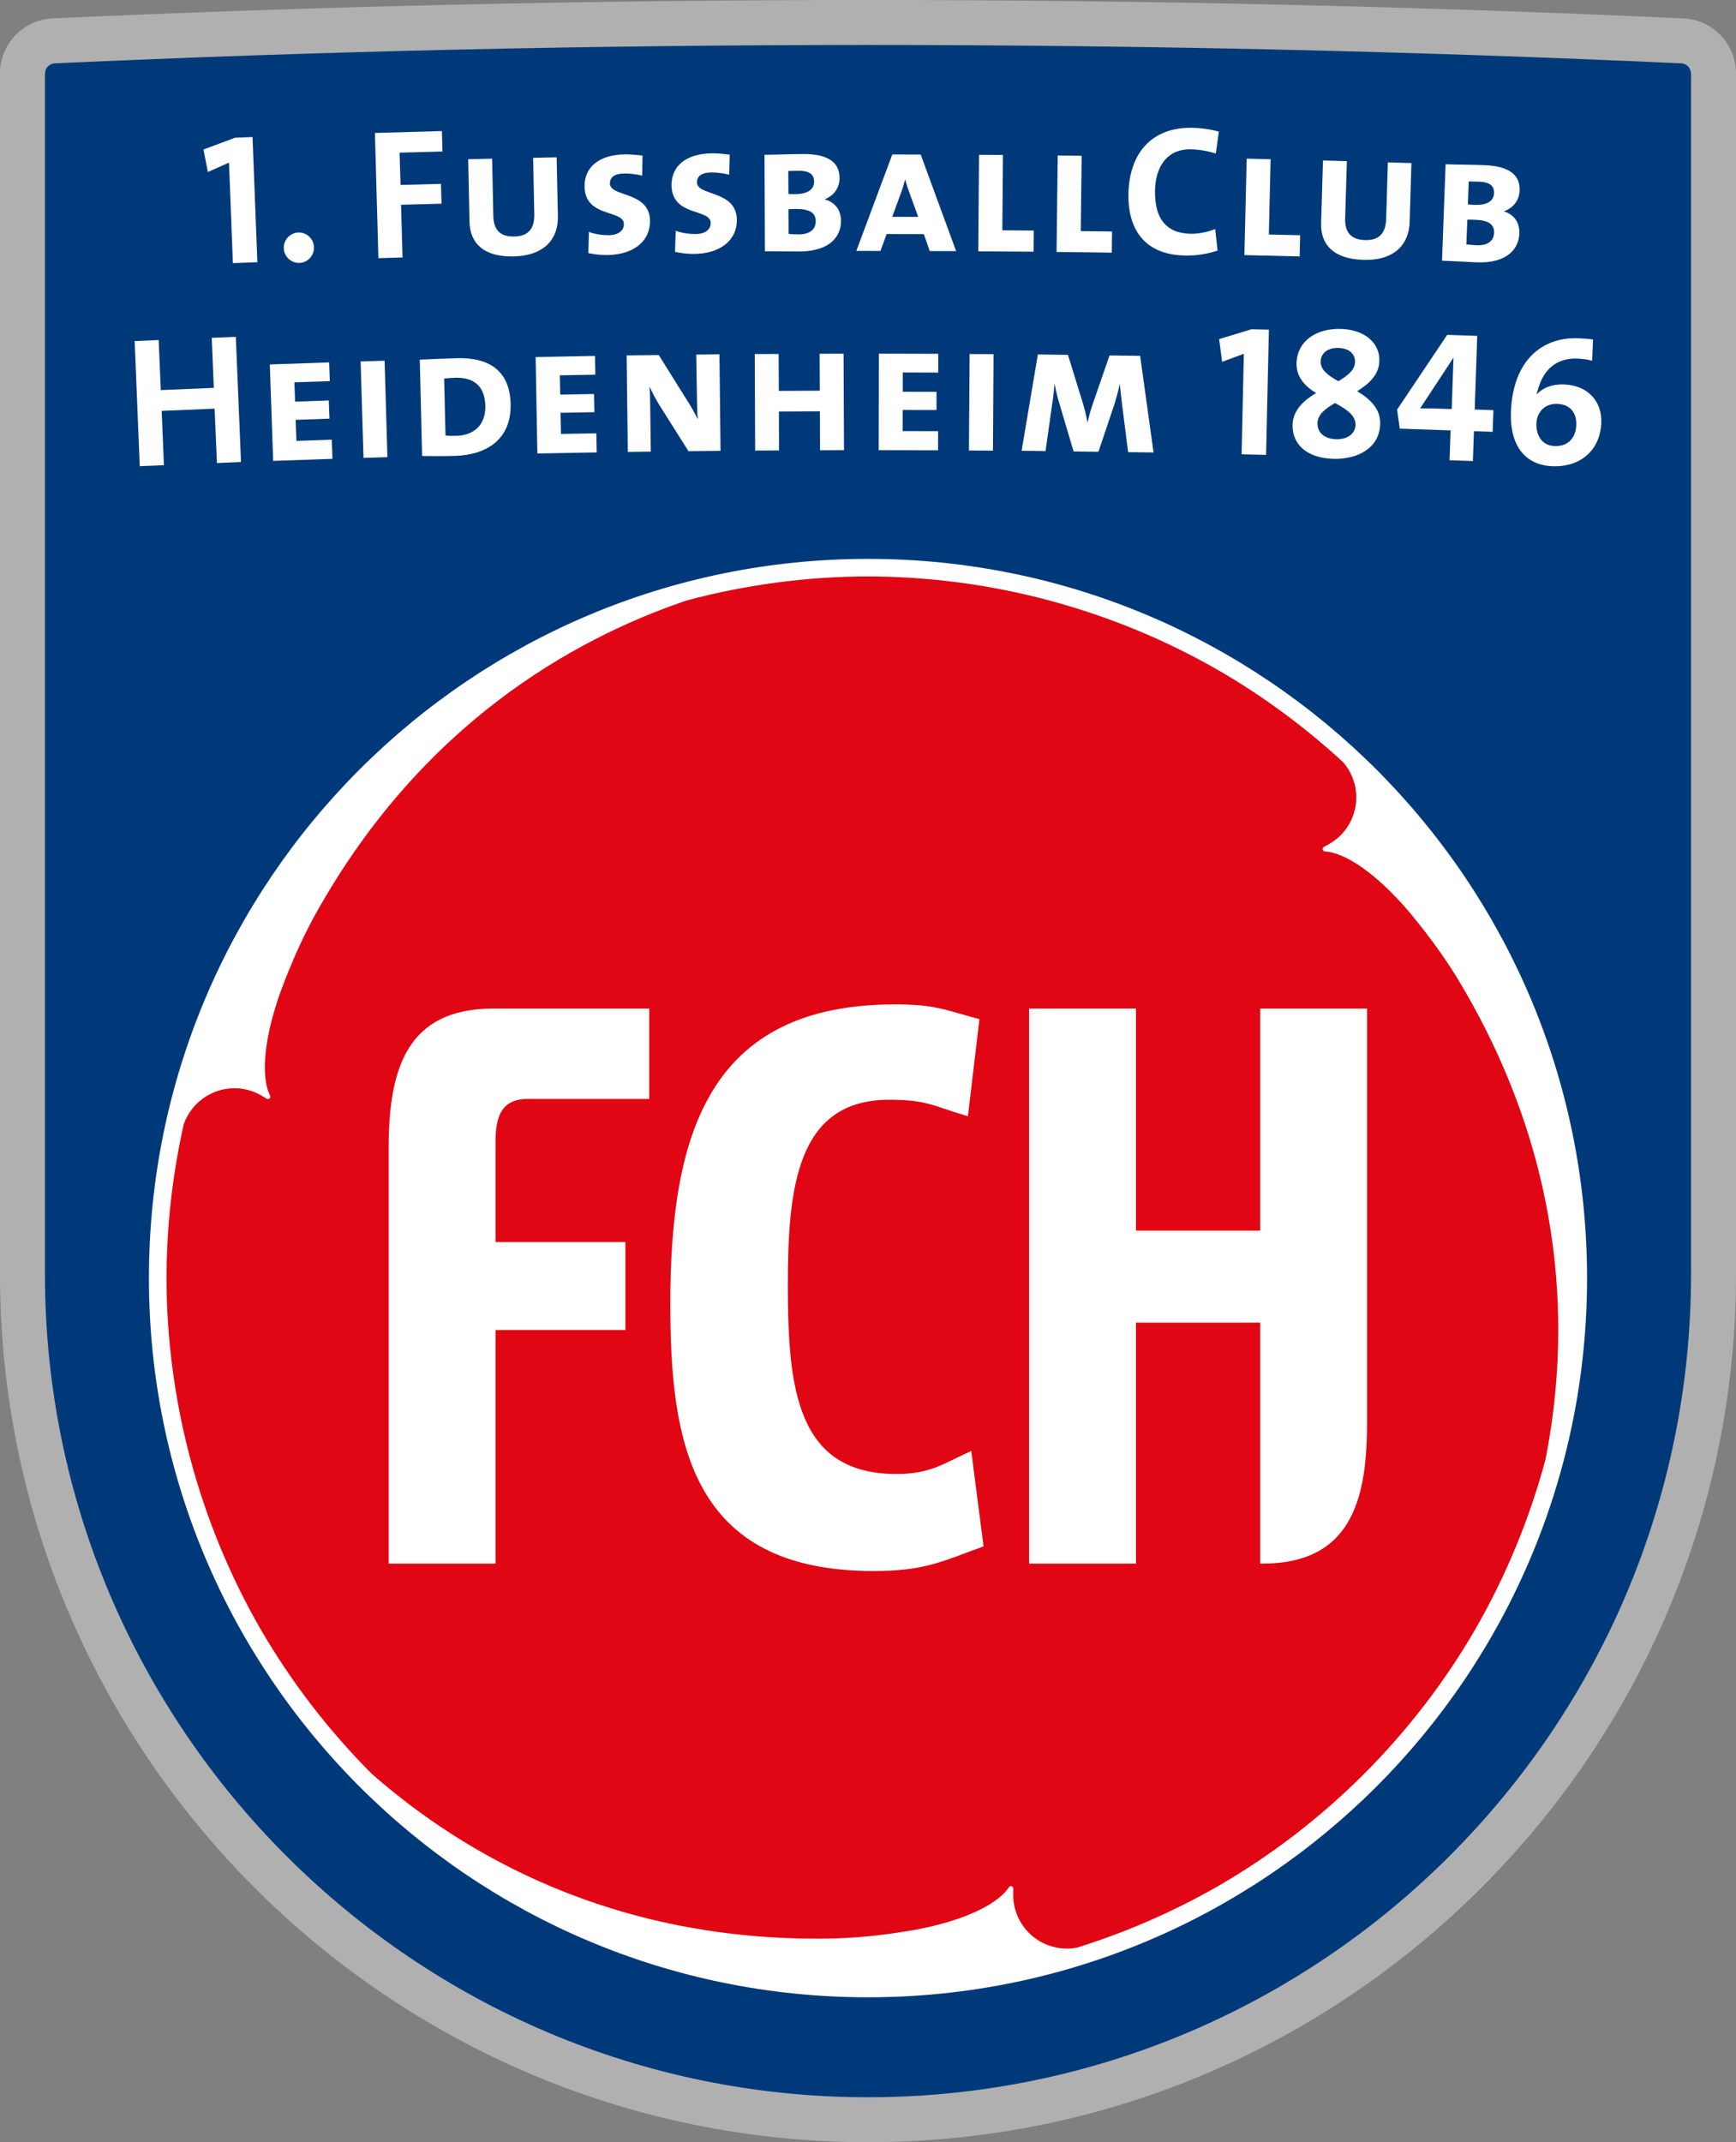
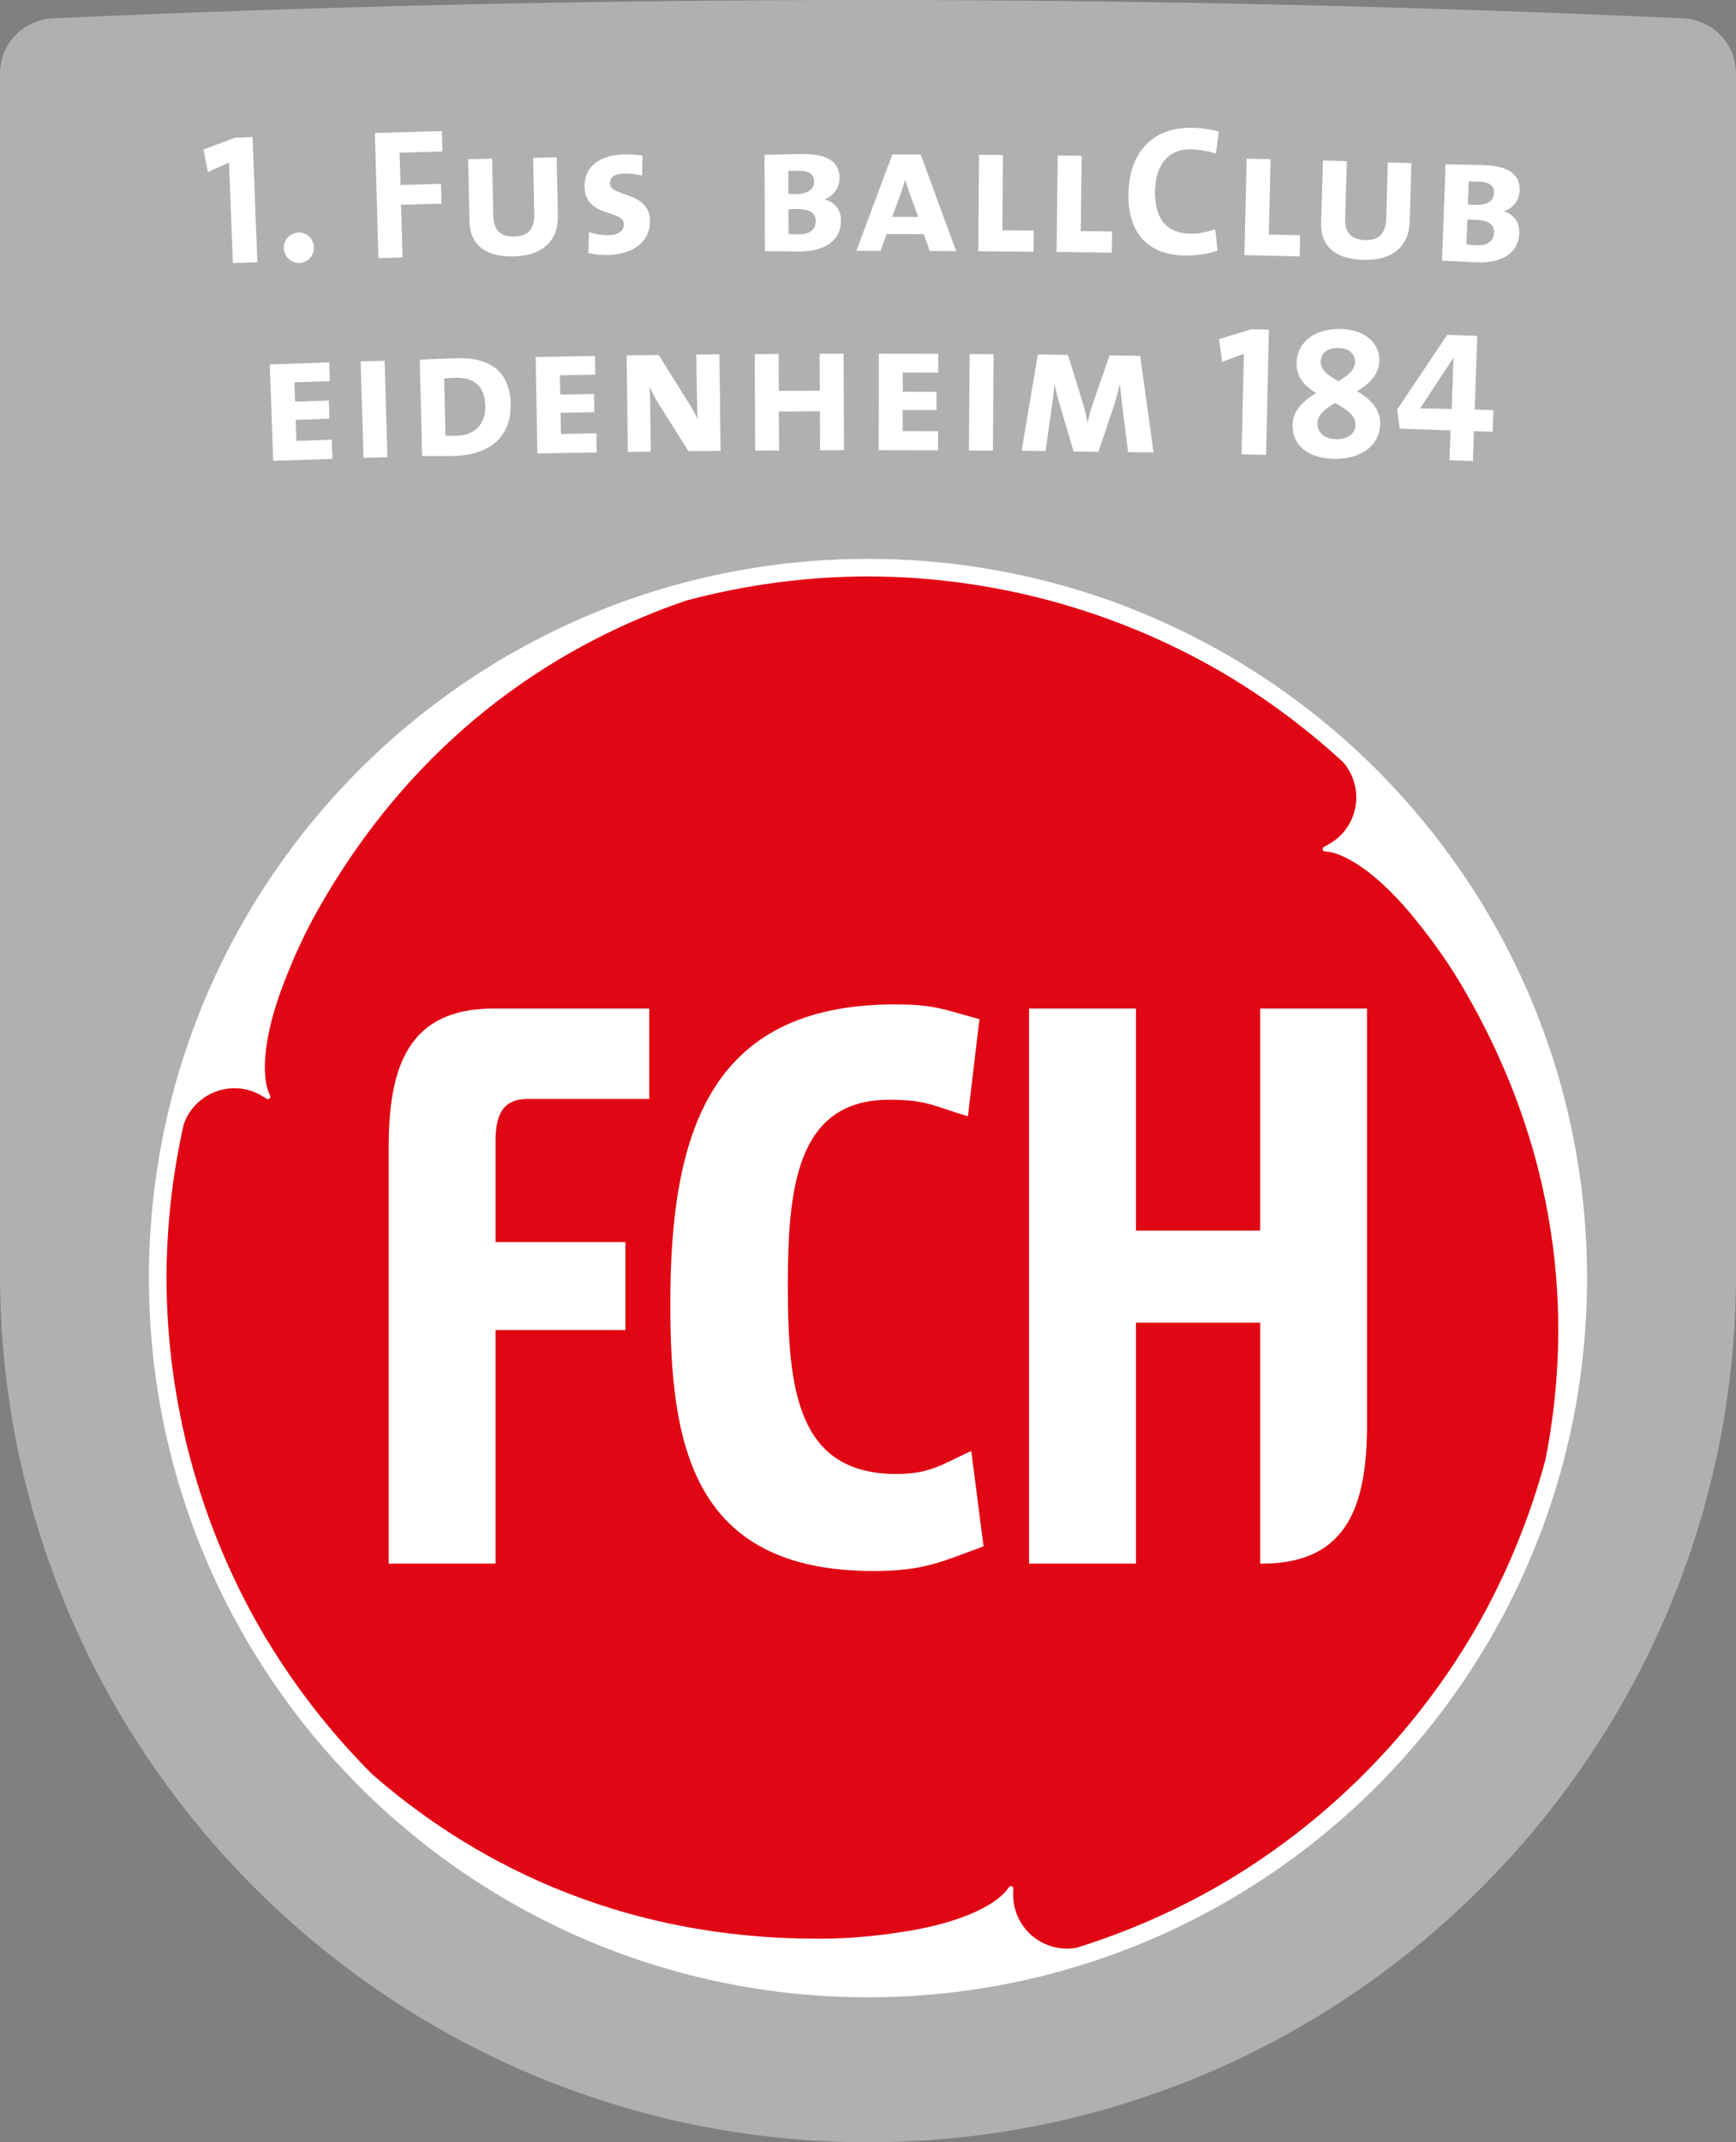
<svg xmlns="http://www.w3.org/2000/svg" width="231.5pt" height="285.61pt" viewBox="0 0 231.5 285.61" version="1.1">
  <rect x="0" y="0" width="231.5" height="285.61" fill="#808080" stroke="none" />
  <defs>
    <clipPath id="clip1">
      <path d="M 0 0 L 231.5 0 L 231.5 285.609 L 0 285.609 Z M 0 0 " />
    </clipPath>
  </defs>
  <g id="surface1">
    <g clip-path="url(#clip1)" clip-rule="nonzero">
      <path style=" stroke:none;fill-rule:nonzero;fill:rgb(68.999%,68.999%,68.999%);fill-opacity:1;" d="M 115.746 285.609 C 179.574 285.609 231.5 233.684 231.5 169.855 L 231.5 9.781 C 231.488 5.863 228.422 2.676 224.562 2.457 C 189.098 0.828 152.512 0 115.746 0 C 78.984 0 42.398 0.828 6.934 2.457 C 3.074 2.676 0.008 5.863 0 9.781 L 0 169.855 C 0 233.684 51.922 285.609 115.746 285.609 " />
    </g>
-     <path style=" stroke:none;fill-rule:nonzero;fill:rgb(0%,22.4%,47.499%);fill-opacity:1;" d="M 115.746 279.613 C 176.266 279.613 225.504 230.379 225.504 169.855 L 225.504 9.777 L 225.488 9.805 C 225.488 9.055 224.891 8.445 224.133 8.445 C 188.812 6.824 152.371 5.996 115.746 5.996 C 79.125 5.996 42.68 6.824 7.359 8.445 C 6.609 8.445 6.008 9.055 6.008 9.805 L 5.992 9.777 L 5.992 169.855 C 5.992 230.379 55.23 279.613 115.746 279.613 " />
    <path style=" stroke:none;fill-rule:nonzero;fill:rgb(100%,100%,100%);fill-opacity:1;" d="M 211.637 170.398 C 211.637 223.355 168.703 266.285 115.746 266.285 C 62.789 266.285 19.859 223.355 19.859 170.398 C 19.859 117.441 62.789 74.512 115.746 74.512 C 168.703 74.512 211.637 117.441 211.637 170.398 " />
    <path style=" stroke:none;fill-rule:nonzero;fill:rgb(88.199%,2.399%,7.5%);fill-opacity:1;" d="M 143.59 259.672 C 140.695 260.223 137.621 258.906 136.066 256.207 C 135.406 255.066 135.105 253.816 135.117 252.594 L 135.129 251.777 L 135.117 251.773 C 135.121 251.719 135.117 251.668 135.086 251.609 C 134.992 251.469 134.812 251.414 134.664 251.5 C 134.621 251.523 134.594 251.555 134.57 251.586 L 134.566 251.582 L 134.27 251.992 C 132.688 253.941 128.715 256.023 122.16 257.266 C 122.008 257.293 121.852 257.32 121.695 257.348 C 121.676 257.352 121.652 257.355 121.633 257.363 C 120.945 257.477 120.234 257.59 119.504 257.695 C 119.355 257.719 119.211 257.738 119.059 257.762 C 116.328 258.141 113.359 258.422 110.352 258.461 C 81.66 258.848 61.766 247.18 49.602 236.516 C 43.848 230.758 38.836 224.246 34.719 217.156 C 26.555 202.949 22.23 186.785 22.203 170.395 C 22.215 163.473 22.996 156.59 24.508 149.871 C 25.484 147.09 28.16 145.086 31.27 145.086 C 32.594 145.086 33.828 145.453 34.883 146.078 L 35.586 146.492 L 35.59 146.484 C 35.641 146.516 35.688 146.539 35.746 146.539 C 35.918 146.539 36.055 146.398 36.055 146.23 C 36.055 146.184 36.039 146.141 36.027 146.105 L 36.035 146.098 L 35.824 145.641 C 34.926 143.297 35.109 138.816 37.305 132.52 C 37.367 132.371 37.414 132.227 37.469 132.074 C 37.48 132.055 37.484 132.031 37.496 132.008 C 37.738 131.355 37.992 130.684 38.262 130.004 C 38.32 129.863 38.375 129.727 38.43 129.586 C 39.469 127.027 40.711 124.316 42.176 121.691 C 56.191 96.656 76.246 85.254 91.555 80.059 C 99.426 77.953 107.57 76.863 115.773 76.852 C 132.152 76.883 148.309 81.215 162.508 89.379 C 168.5 92.852 174.074 96.977 179.141 101.648 C 181.066 103.883 181.461 107.199 179.902 109.898 C 179.238 111.043 178.312 111.926 177.238 112.527 L 176.531 112.93 L 176.535 112.938 C 176.484 112.961 176.445 112.992 176.414 113.047 C 176.324 113.191 176.379 113.379 176.523 113.469 C 176.566 113.492 176.605 113.5 176.645 113.508 L 176.648 113.516 L 177.141 113.559 C 179.625 113.957 183.422 116.355 187.77 121.41 C 187.871 121.527 187.969 121.652 188.074 121.773 C 188.094 121.789 188.105 121.809 188.117 121.824 C 188.562 122.359 189.016 122.922 189.469 123.492 C 189.562 123.613 189.652 123.73 189.75 123.852 C 191.445 126.023 193.172 128.453 194.707 131.035 C 209.387 155.691 209.23 178.762 206.086 194.617 C 203.969 202.488 200.84 210.082 196.754 217.188 C 188.531 231.359 176.699 243.195 162.527 251.41 C 156.52 254.859 150.172 257.625 143.59 259.672 " />
    <path style=" stroke:none;fill-rule:nonzero;fill:rgb(100%,100%,100%);fill-opacity:1;" d="M 31.055 35.082 L 30.539 21.684 L 27.723 22.93 L 27.133 19.934 L 31.359 18.359 L 33.676 18.27 L 34.32 34.957 " />
    <path style=" stroke:none;fill-rule:nonzero;fill:rgb(100%,100%,100%);fill-opacity:1;" d="M 41.867 32.957 C 41.91 34.07 41.039 35.016 39.938 35.055 C 38.824 35.09 37.879 34.211 37.844 33.098 C 37.797 31.984 38.684 31.039 39.797 30.996 C 40.91 30.961 41.832 31.848 41.867 32.957 " />
    <path style=" stroke:none;fill-rule:nonzero;fill:rgb(100%,100%,100%);fill-opacity:1;" d="M 53.285 20.355 L 53.414 24.66 L 58.805 24.512 L 58.879 27.156 L 53.48 27.301 L 53.68 34.324 L 50.461 34.418 L 49.996 17.727 L 58.926 17.473 L 59.008 20.199 " />
    <path style=" stroke:none;fill-rule:nonzero;fill:rgb(100%,100%,100%);fill-opacity:1;" d="M 68.469 34.188 C 64.562 34.27 62.672 32.48 62.609 29.559 L 62.434 21.227 L 65.625 21.156 L 65.785 28.773 C 65.828 30.754 66.781 31.574 68.594 31.535 C 70.539 31.492 71.289 30.391 71.25 28.535 L 71.094 21.039 L 74.23 20.973 L 74.395 28.863 C 74.461 31.734 72.707 34.094 68.469 34.188 " />
    <path style=" stroke:none;fill-rule:nonzero;fill:rgb(100%,100%,100%);fill-opacity:1;" d="M 80.984 34.004 C 80.168 34.02 79.176 33.906 78.457 33.742 L 78.535 30.922 C 79.285 31.207 80.25 31.363 81.262 31.355 C 82.328 31.336 83.215 30.828 83.195 29.859 C 83.168 27.91 78.012 29.074 77.953 24.871 C 77.914 22.348 79.793 20.637 83.324 20.582 C 84.027 20.57 84.969 20.656 85.684 20.742 L 85.629 23.418 C 84.93 23.234 83.984 23.121 83.242 23.133 C 81.879 23.152 81.324 23.68 81.332 24.473 C 81.355 26.305 86.617 25.461 86.68 29.414 C 86.719 32.109 84.57 33.949 80.984 34.004 " />
-     <path style=" stroke:none;fill-rule:nonzero;fill:rgb(100%,100%,100%);fill-opacity:1;" d="M 92.539 33.855 C 91.727 33.859 90.738 33.746 90.016 33.582 L 90.109 30.762 C 90.852 31.047 91.82 31.211 92.832 31.199 C 93.898 31.195 94.781 30.688 94.777 29.727 C 94.758 27.766 89.598 28.91 89.551 24.703 C 89.531 22.18 91.418 20.477 94.957 20.441 C 95.652 20.438 96.594 20.523 97.305 20.621 L 97.238 23.293 C 96.539 23.102 95.598 22.984 94.855 22.992 C 93.492 23.008 92.938 23.531 92.941 24.324 C 92.957 26.156 98.219 25.336 98.262 29.293 C 98.289 31.988 96.125 33.82 92.539 33.855 " />
    <path style=" stroke:none;fill-rule:nonzero;fill:rgb(100%,100%,100%);fill-opacity:1;" d="M 106.602 33.527 C 105.664 33.531 103.977 33.488 102.004 33.496 L 101.949 20.633 C 103.258 20.633 105.359 20.547 107.07 20.535 C 110.531 20.523 111.949 21.703 111.953 23.73 C 111.957 24.969 111.273 26.062 109.988 26.559 L 109.988 26.59 C 111.422 26.977 112.145 28.062 112.152 29.445 C 112.156 31.379 110.836 33.512 106.602 33.527 M 106.457 22.766 C 106.059 22.77 105.543 22.793 105.121 22.793 L 105.137 25.863 C 105.508 25.887 105.875 25.887 106.055 25.887 C 107.562 25.879 108.57 25.332 108.562 24.219 C 108.562 23.352 108.066 22.758 106.457 22.766 M 106.23 27.859 C 105.961 27.863 105.465 27.863 105.141 27.895 L 105.156 31.18 C 105.531 31.23 106.02 31.25 106.516 31.25 C 108.078 31.242 108.789 30.523 108.781 29.465 C 108.781 28.324 107.836 27.859 106.23 27.859 " />
    <path style=" stroke:none;fill-rule:nonzero;fill:rgb(100%,100%,100%);fill-opacity:1;" d="M 123.984 33.473 L 123.199 31.219 L 118.234 31.207 L 117.41 33.457 L 114.195 33.445 L 118.992 20.594 L 122.777 20.602 L 127.5 33.477 Z M 121.336 25.871 C 121.109 25.277 120.867 24.531 120.719 23.961 L 120.695 23.961 C 120.543 24.531 120.344 25.199 120.121 25.793 L 118.98 28.91 L 122.445 28.914 " />
    <path style=" stroke:none;fill-rule:nonzero;fill:rgb(100%,100%,100%);fill-opacity:1;" d="M 130.453 33.504 L 130.555 20.637 L 133.746 20.66 L 133.664 30.707 L 137.852 30.738 L 137.824 33.559 " />
    <path style=" stroke:none;fill-rule:nonzero;fill:rgb(100%,100%,100%);fill-opacity:1;" d="M 140.895 33.59 L 141.051 20.73 L 144.242 20.77 L 144.121 30.812 L 148.297 30.863 L 148.262 33.684 " />
    <path style=" stroke:none;fill-rule:nonzero;fill:rgb(100%,100%,100%);fill-opacity:1;" d="M 158.047 34.07 C 152.215 33.969 150.402 30.051 150.477 25.898 C 150.57 20.598 153.41 16.941 159.004 17.039 C 160.188 17.062 161.441 17.238 162.535 17.555 L 162.133 20.469 C 161.047 20.125 159.914 19.93 158.777 19.91 C 155.66 19.855 154.086 22.176 154.023 25.414 C 153.961 29.051 155.434 31.109 158.797 31.168 C 159.809 31.184 161.176 30.914 162.051 30.531 L 162.363 33.406 C 161.121 33.832 159.609 34.102 158.047 34.07 " />
    <path style=" stroke:none;fill-rule:nonzero;fill:rgb(100%,100%,100%);fill-opacity:1;" d="M 165.945 34.012 L 166.246 21.152 L 169.438 21.227 L 169.203 31.266 L 173.379 31.363 L 173.312 34.188 " />
    <path style=" stroke:none;fill-rule:nonzero;fill:rgb(100%,100%,100%);fill-opacity:1;" d="M 181.789 34.645 C 177.887 34.531 176.078 32.648 176.176 29.73 L 176.422 21.398 L 179.609 21.488 L 179.379 29.109 C 179.324 31.086 180.242 31.953 182.043 32.008 C 183.996 32.062 184.797 31 184.852 29.145 L 185.074 21.652 L 188.215 21.742 L 187.98 29.633 C 187.895 32.5 186.023 34.773 181.789 34.645 " />
    <path style=" stroke:none;fill-rule:nonzero;fill:rgb(100%,100%,100%);fill-opacity:1;" d="M 196.895 34.977 C 195.961 34.938 194.277 34.828 192.297 34.758 L 192.773 21.898 C 194.086 21.949 196.188 21.953 197.891 22.016 C 201.355 22.141 202.723 23.383 202.648 25.406 C 202.598 26.645 201.871 27.707 200.566 28.152 L 200.562 28.184 C 201.984 28.629 202.66 29.742 202.609 31.129 C 202.539 33.055 201.125 35.133 196.895 34.977 M 196.758 29.305 C 196.484 29.289 195.988 29.277 195.672 29.285 L 195.543 32.574 C 195.914 32.637 196.414 32.68 196.902 32.695 C 198.465 32.762 199.211 32.062 199.242 31.004 C 199.289 29.867 198.367 29.359 196.758 29.305 M 197.199 24.219 C 196.793 24.203 196.281 24.211 195.859 24.191 L 195.746 27.258 C 196.109 27.297 196.484 27.312 196.66 27.316 C 198.172 27.375 199.203 26.867 199.234 25.754 C 199.273 24.887 198.809 24.277 197.199 24.219 " />
-     <path style=" stroke:none;fill-rule:nonzero;fill:rgb(100%,100%,100%);fill-opacity:1;" d="M 28.926 61.73 L 28.621 54.484 L 21.559 54.777 L 21.859 62.02 L 18.637 62.152 L 17.957 45.473 L 21.16 45.336 L 21.441 52.008 L 28.512 51.715 L 28.238 45.043 L 31.449 44.91 L 32.137 61.594 " />
    <path style=" stroke:none;fill-rule:nonzero;fill:rgb(100%,100%,100%);fill-opacity:1;" d="M 36.426 61.445 L 35.98 48.59 L 43.895 48.316 L 43.98 50.812 L 39.262 50.973 L 39.348 53.547 L 43.844 53.391 L 43.934 55.816 L 39.434 55.973 L 39.527 58.785 L 44.242 58.621 L 44.336 61.172 " />
    <path style=" stroke:none;fill-rule:nonzero;fill:rgb(100%,100%,100%);fill-opacity:1;" d="M 48.477 61.047 L 48.09 48.188 L 51.289 48.094 L 51.664 60.949 Z M 48.477 61.047 " />
    <path style=" stroke:none;fill-rule:nonzero;fill:rgb(100%,100%,100%);fill-opacity:1;" d="M 60.598 60.781 C 58.859 60.824 57.477 60.812 56.289 60.793 L 55.98 47.953 C 57.141 47.902 59.41 47.797 60.992 47.758 C 65.172 47.656 67.988 49.371 68.094 53.867 C 68.207 58.547 64.922 60.68 60.598 60.781 M 60.738 50.363 C 60.27 50.379 59.676 50.414 59.23 50.473 L 59.41 58.066 C 59.715 58.109 60.285 58.117 60.852 58.105 C 63.148 58.051 64.777 56.699 64.719 54.102 C 64.652 51.578 63.312 50.301 60.738 50.363 " />
    <path style=" stroke:none;fill-rule:nonzero;fill:rgb(100%,100%,100%);fill-opacity:1;" d="M 71.66 60.461 L 71.43 47.598 L 79.34 47.453 L 79.391 49.953 L 74.66 50.039 L 74.711 52.609 L 79.211 52.531 L 79.258 54.953 L 74.746 55.035 L 74.809 57.855 L 79.527 57.77 L 79.574 60.316 " />
    <path style=" stroke:none;fill-rule:nonzero;fill:rgb(100%,100%,100%);fill-opacity:1;" d="M 91.809 60.152 L 87.871 53.914 C 87.422 53.203 86.969 52.297 86.637 51.582 L 86.613 51.582 C 86.664 52.199 86.699 52.844 86.703 53.852 L 86.785 60.211 L 83.719 60.246 L 83.566 47.387 L 87.848 47.336 L 91.656 53.426 C 92.156 54.191 92.609 54.996 93.023 55.863 L 93.047 55.863 C 92.98 55.094 92.945 54.027 92.934 52.695 L 92.844 47.277 L 95.941 47.238 L 96.086 60.109 " />
    <path style=" stroke:none;fill-rule:nonzero;fill:rgb(100%,100%,100%);fill-opacity:1;" d="M 109.355 60.035 L 109.336 54.836 L 103.867 54.863 L 103.887 60.055 L 100.703 60.07 L 100.648 47.203 L 103.832 47.195 L 103.859 52.113 L 109.324 52.09 L 109.301 47.164 L 112.492 47.156 L 112.547 60.02 " />
    <path style=" stroke:none;fill-rule:nonzero;fill:rgb(100%,100%,100%);fill-opacity:1;" d="M 117.176 60.023 L 117.203 47.152 L 125.117 47.172 L 125.117 49.676 L 120.391 49.66 L 120.391 52.234 L 124.887 52.242 L 124.883 54.668 L 120.379 54.66 L 120.371 57.477 L 125.098 57.488 L 125.09 60.039 " />
    <path style=" stroke:none;fill-rule:nonzero;fill:rgb(100%,100%,100%);fill-opacity:1;" d="M 129.211 60.066 L 129.301 47.199 L 132.492 47.219 L 132.41 60.078 Z M 129.211 60.066 " />
    <path style=" stroke:none;fill-rule:nonzero;fill:rgb(100%,100%,100%);fill-opacity:1;" d="M 150.438 60.281 L 149.652 54.09 C 149.516 52.996 149.406 52.004 149.344 51.262 L 149.316 51.262 C 149.133 52.078 148.898 52.965 148.641 53.805 L 146.48 60.23 L 143.164 60.188 L 141.391 54.199 C 141.102 53.281 140.816 52.141 140.629 51.199 L 140.609 51.195 C 140.547 52.16 140.438 53.102 140.273 54.137 L 139.426 60.137 L 136.234 60.098 L 138.402 47.258 L 142.414 47.312 L 144.438 53.867 C 144.648 54.59 144.855 55.434 145.02 56.305 L 145.047 56.305 C 145.23 55.387 145.438 54.699 145.695 53.934 L 147.961 47.387 L 152.039 47.438 L 153.828 60.324 " />
    <path style=" stroke:none;fill-rule:nonzero;fill:rgb(100%,100%,100%);fill-opacity:1;" d="M 165.57 60.57 L 165.871 47.164 L 162.973 48.242 L 162.574 45.211 L 166.883 43.898 L 169.211 43.953 L 168.836 60.645 " />
    <path style=" stroke:none;fill-rule:nonzero;fill:rgb(100%,100%,100%);fill-opacity:1;" d="M 177.812 61.172 C 174.297 61.078 172.297 59.262 172.367 56.613 C 172.422 54.691 173.871 53.367 175.504 52.402 C 173.824 51.387 172.844 50.094 172.898 48.414 C 172.977 45.52 175.453 43.758 178.816 43.855 C 182.027 43.945 184.008 45.758 183.941 48.105 C 183.891 49.984 182.57 51.16 180.984 52.156 C 182.754 53.223 184.109 54.547 184.051 56.523 C 183.965 59.715 181.078 61.262 177.812 61.172 M 178.02 53.73 C 176.758 54.484 175.73 55.227 175.688 56.41 C 175.66 57.676 176.598 58.516 178.184 58.559 C 179.613 58.598 180.727 57.891 180.758 56.652 C 180.797 55.344 179.504 54.539 178.02 53.73 M 178.496 46.391 C 177.016 46.352 176.148 47.098 176.117 48.18 C 176.09 49.273 176.984 49.992 178.469 50.824 C 179.926 49.973 180.664 49.227 180.699 48.285 C 180.727 47.32 180.059 46.438 178.496 46.391 " />
    <path style=" stroke:none;fill-rule:nonzero;fill:rgb(100%,100%,100%);fill-opacity:1;" d="M 196.551 57.488 L 196.414 61.469 L 193.301 61.359 L 193.438 57.383 L 186.664 57.148 L 186.305 54.613 L 192.988 44.645 L 196.992 44.781 L 196.656 54.598 L 199.152 54.684 L 199.047 57.574 Z M 193.828 47.719 L 193.801 47.719 L 189.379 54.445 C 190.473 54.434 192.793 54.512 193.586 54.535 " />
-     <path style=" stroke:none;fill-rule:nonzero;fill:rgb(100%,100%,100%);fill-opacity:1;" d="M 206.977 62.156 C 203.52 62.012 201.289 59.57 201.492 54.824 C 201.773 48 205.695 44.898 210.508 45.098 C 211.328 45.133 211.988 45.184 212.438 45.277 L 212.316 48.094 C 211.656 47.918 211.09 47.844 210.352 47.812 C 207.801 47.707 205.965 49.02 205.156 51.707 C 205.078 51.93 205.016 52.219 204.91 52.543 L 204.93 52.562 C 205.773 51.688 206.992 51.188 208.598 51.258 C 211.781 51.391 213.656 53.547 213.535 56.387 C 213.379 60.074 210.715 62.312 206.977 62.156 M 207.676 53.844 C 206.039 53.773 204.953 54.918 204.887 56.426 C 204.82 58.109 205.68 59.406 207.312 59.473 C 209.121 59.551 210.129 58.352 210.199 56.695 C 210.27 55.043 209.406 53.914 207.676 53.844 " />
    <path style=" stroke:none;fill-rule:nonzero;fill:rgb(100%,100%,100%);fill-opacity:1;" d="M 116.469 209.453 C 92.07 209.453 89.387 192.242 89.387 173.82 C 89.387 151.191 94.535 133.91 119.32 133.91 C 124.586 133.91 125.789 134.562 130.609 135.883 L 129.074 148.824 C 124.262 147.398 123.598 146.625 118.551 146.625 C 106.137 146.625 105.062 158.641 105.062 171.41 C 105.062 185.258 106.312 196.516 119.539 196.516 C 124.035 196.516 125.676 195.203 129.52 193.445 L 131.16 206.168 C 125.676 208.145 123.383 209.453 116.469 209.453 " />
    <path style=" stroke:none;fill-rule:nonzero;fill:rgb(100%,100%,100%);fill-opacity:1;" d="M 168.047 208.465 L 168.434 208.465 C 179.844 208.418 182.273 200.453 182.297 190.012 L 182.297 134.461 L 168.047 134.461 L 168.047 164.066 L 151.484 164.066 L 151.484 134.461 L 137.23 134.461 L 137.23 208.465 L 151.484 208.465 L 151.484 176.344 L 168.047 176.344 " />
    <path style=" stroke:none;fill-rule:nonzero;fill:rgb(100%,100%,100%);fill-opacity:1;" d="M 66.082 152.148 C 66.09 148.953 66.836 146.516 70.344 146.516 L 86.574 146.516 L 86.574 134.461 L 65.805 134.461 C 54.293 134.461 51.852 142.441 51.828 152.922 L 51.828 208.465 L 66.082 208.465 L 66.082 177.328 L 83.402 177.328 L 83.402 165.602 L 66.082 165.602 " />
  </g>
</svg>